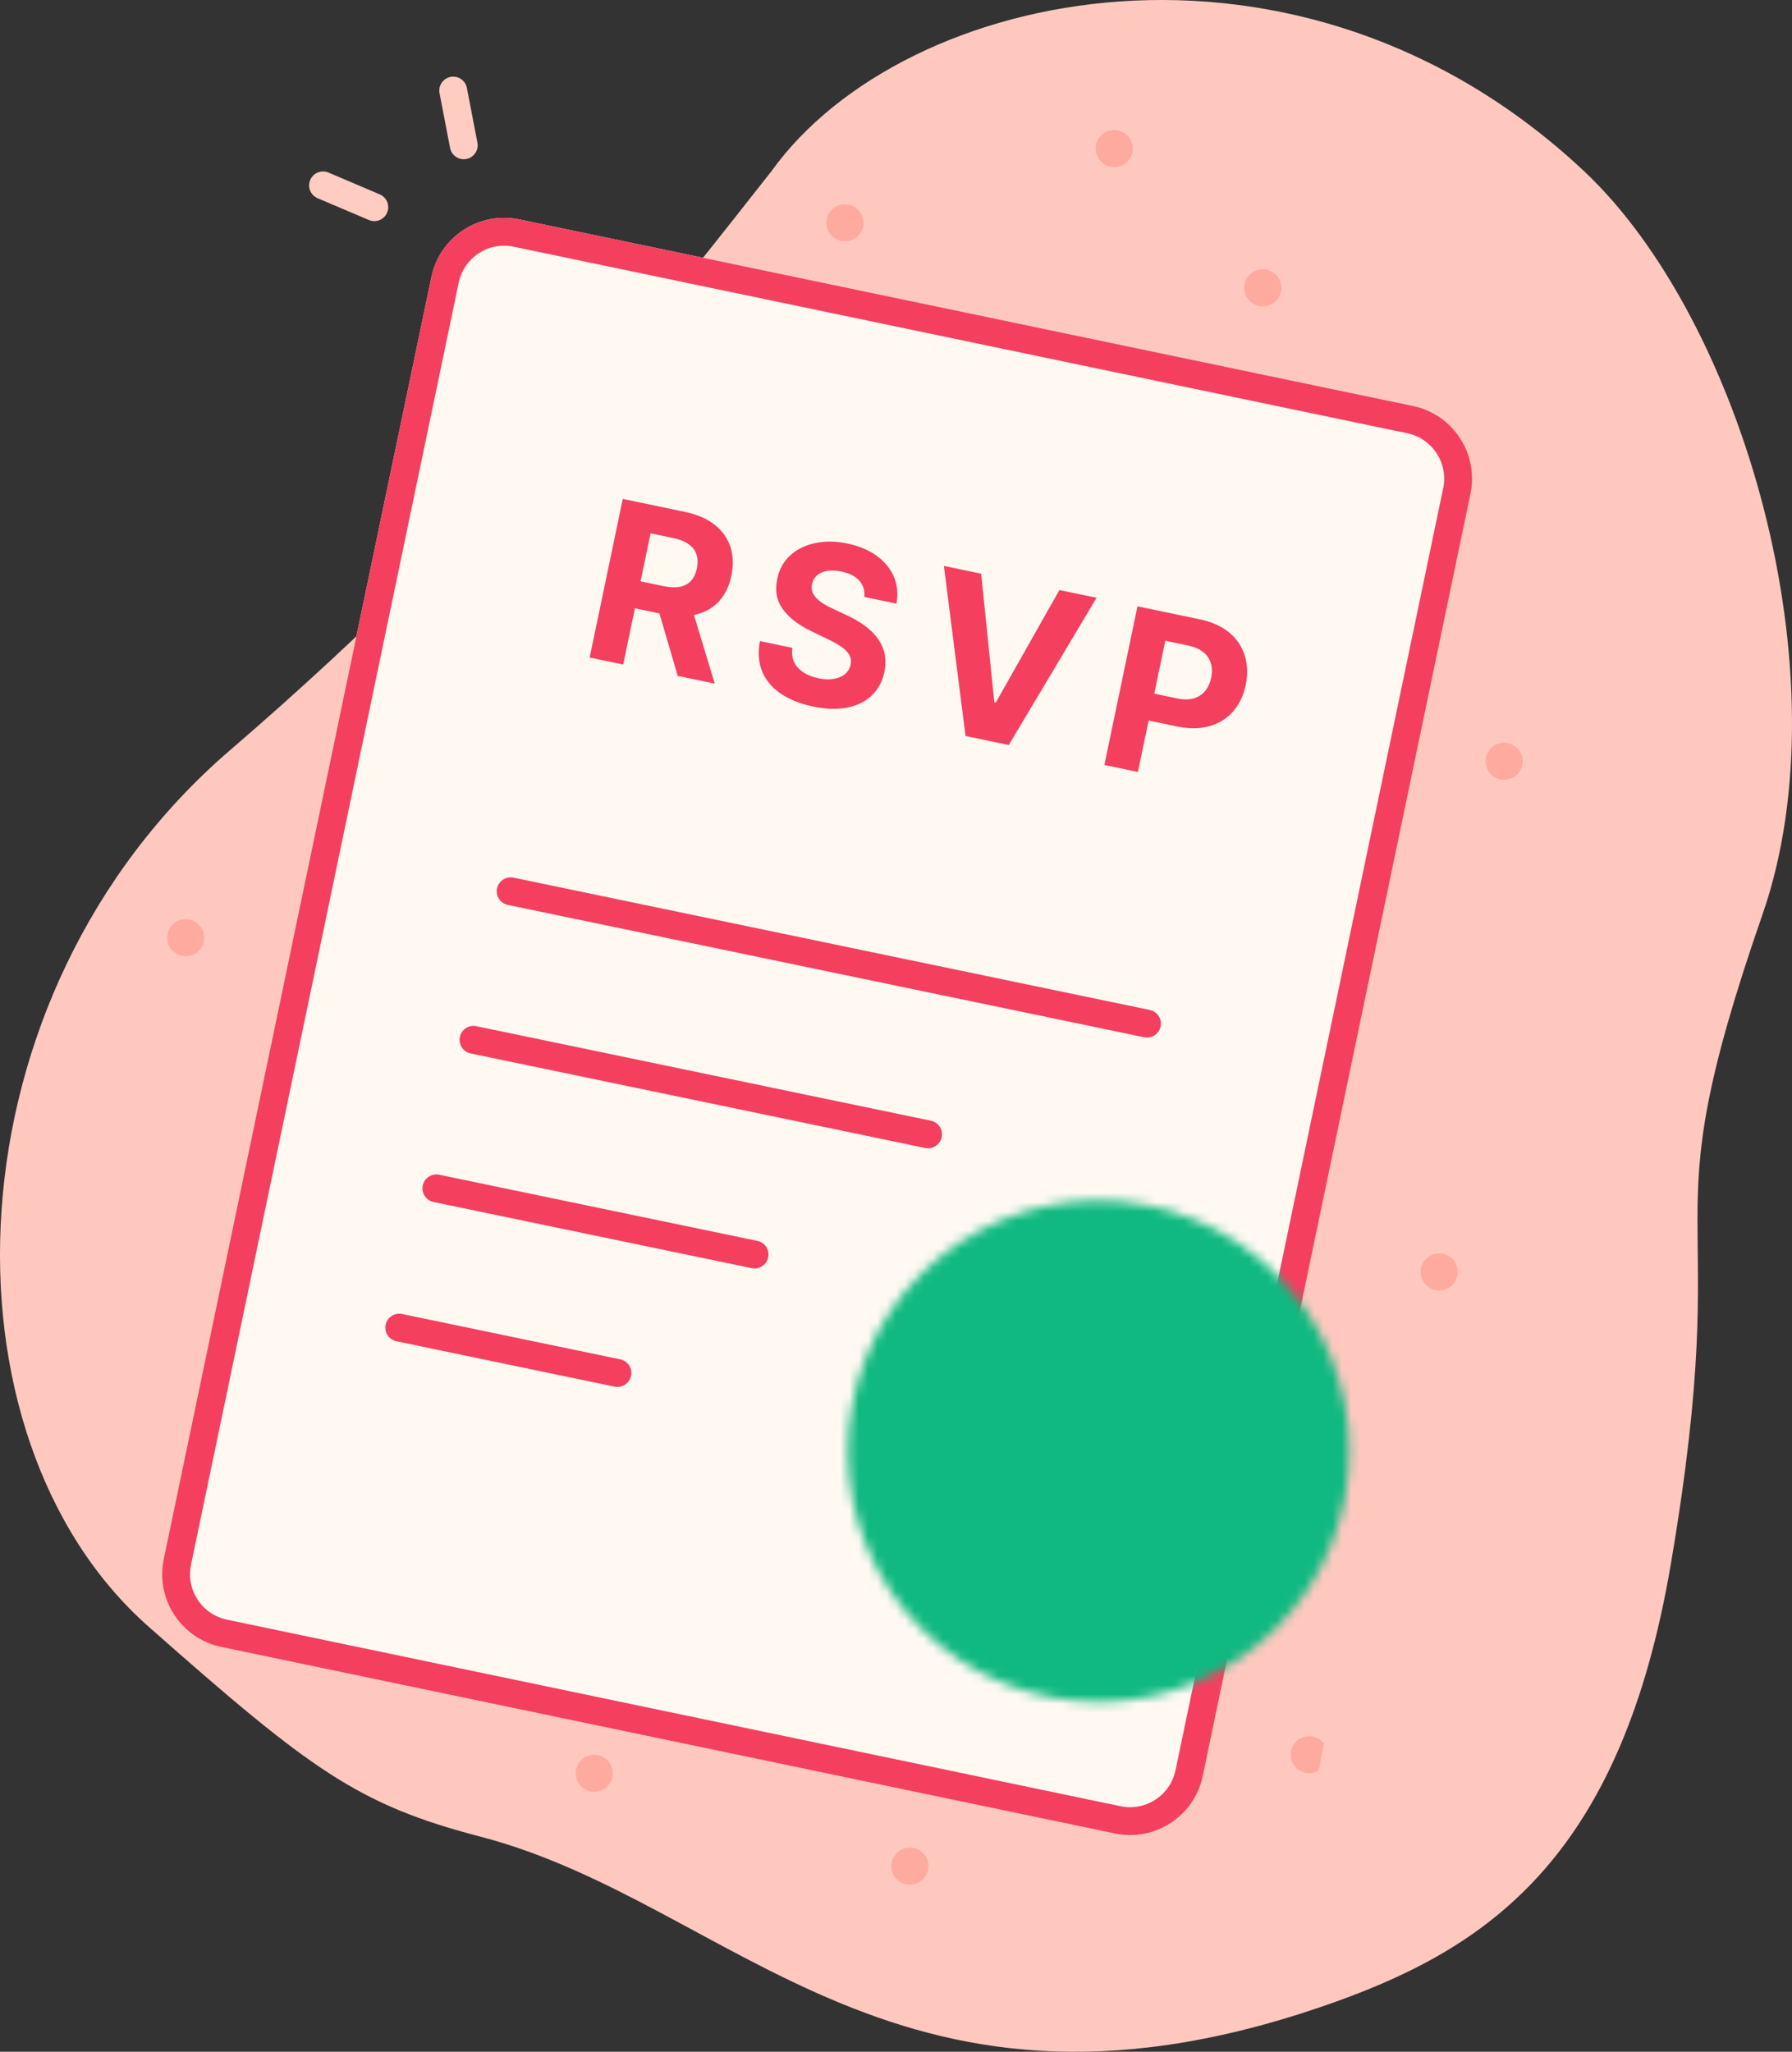
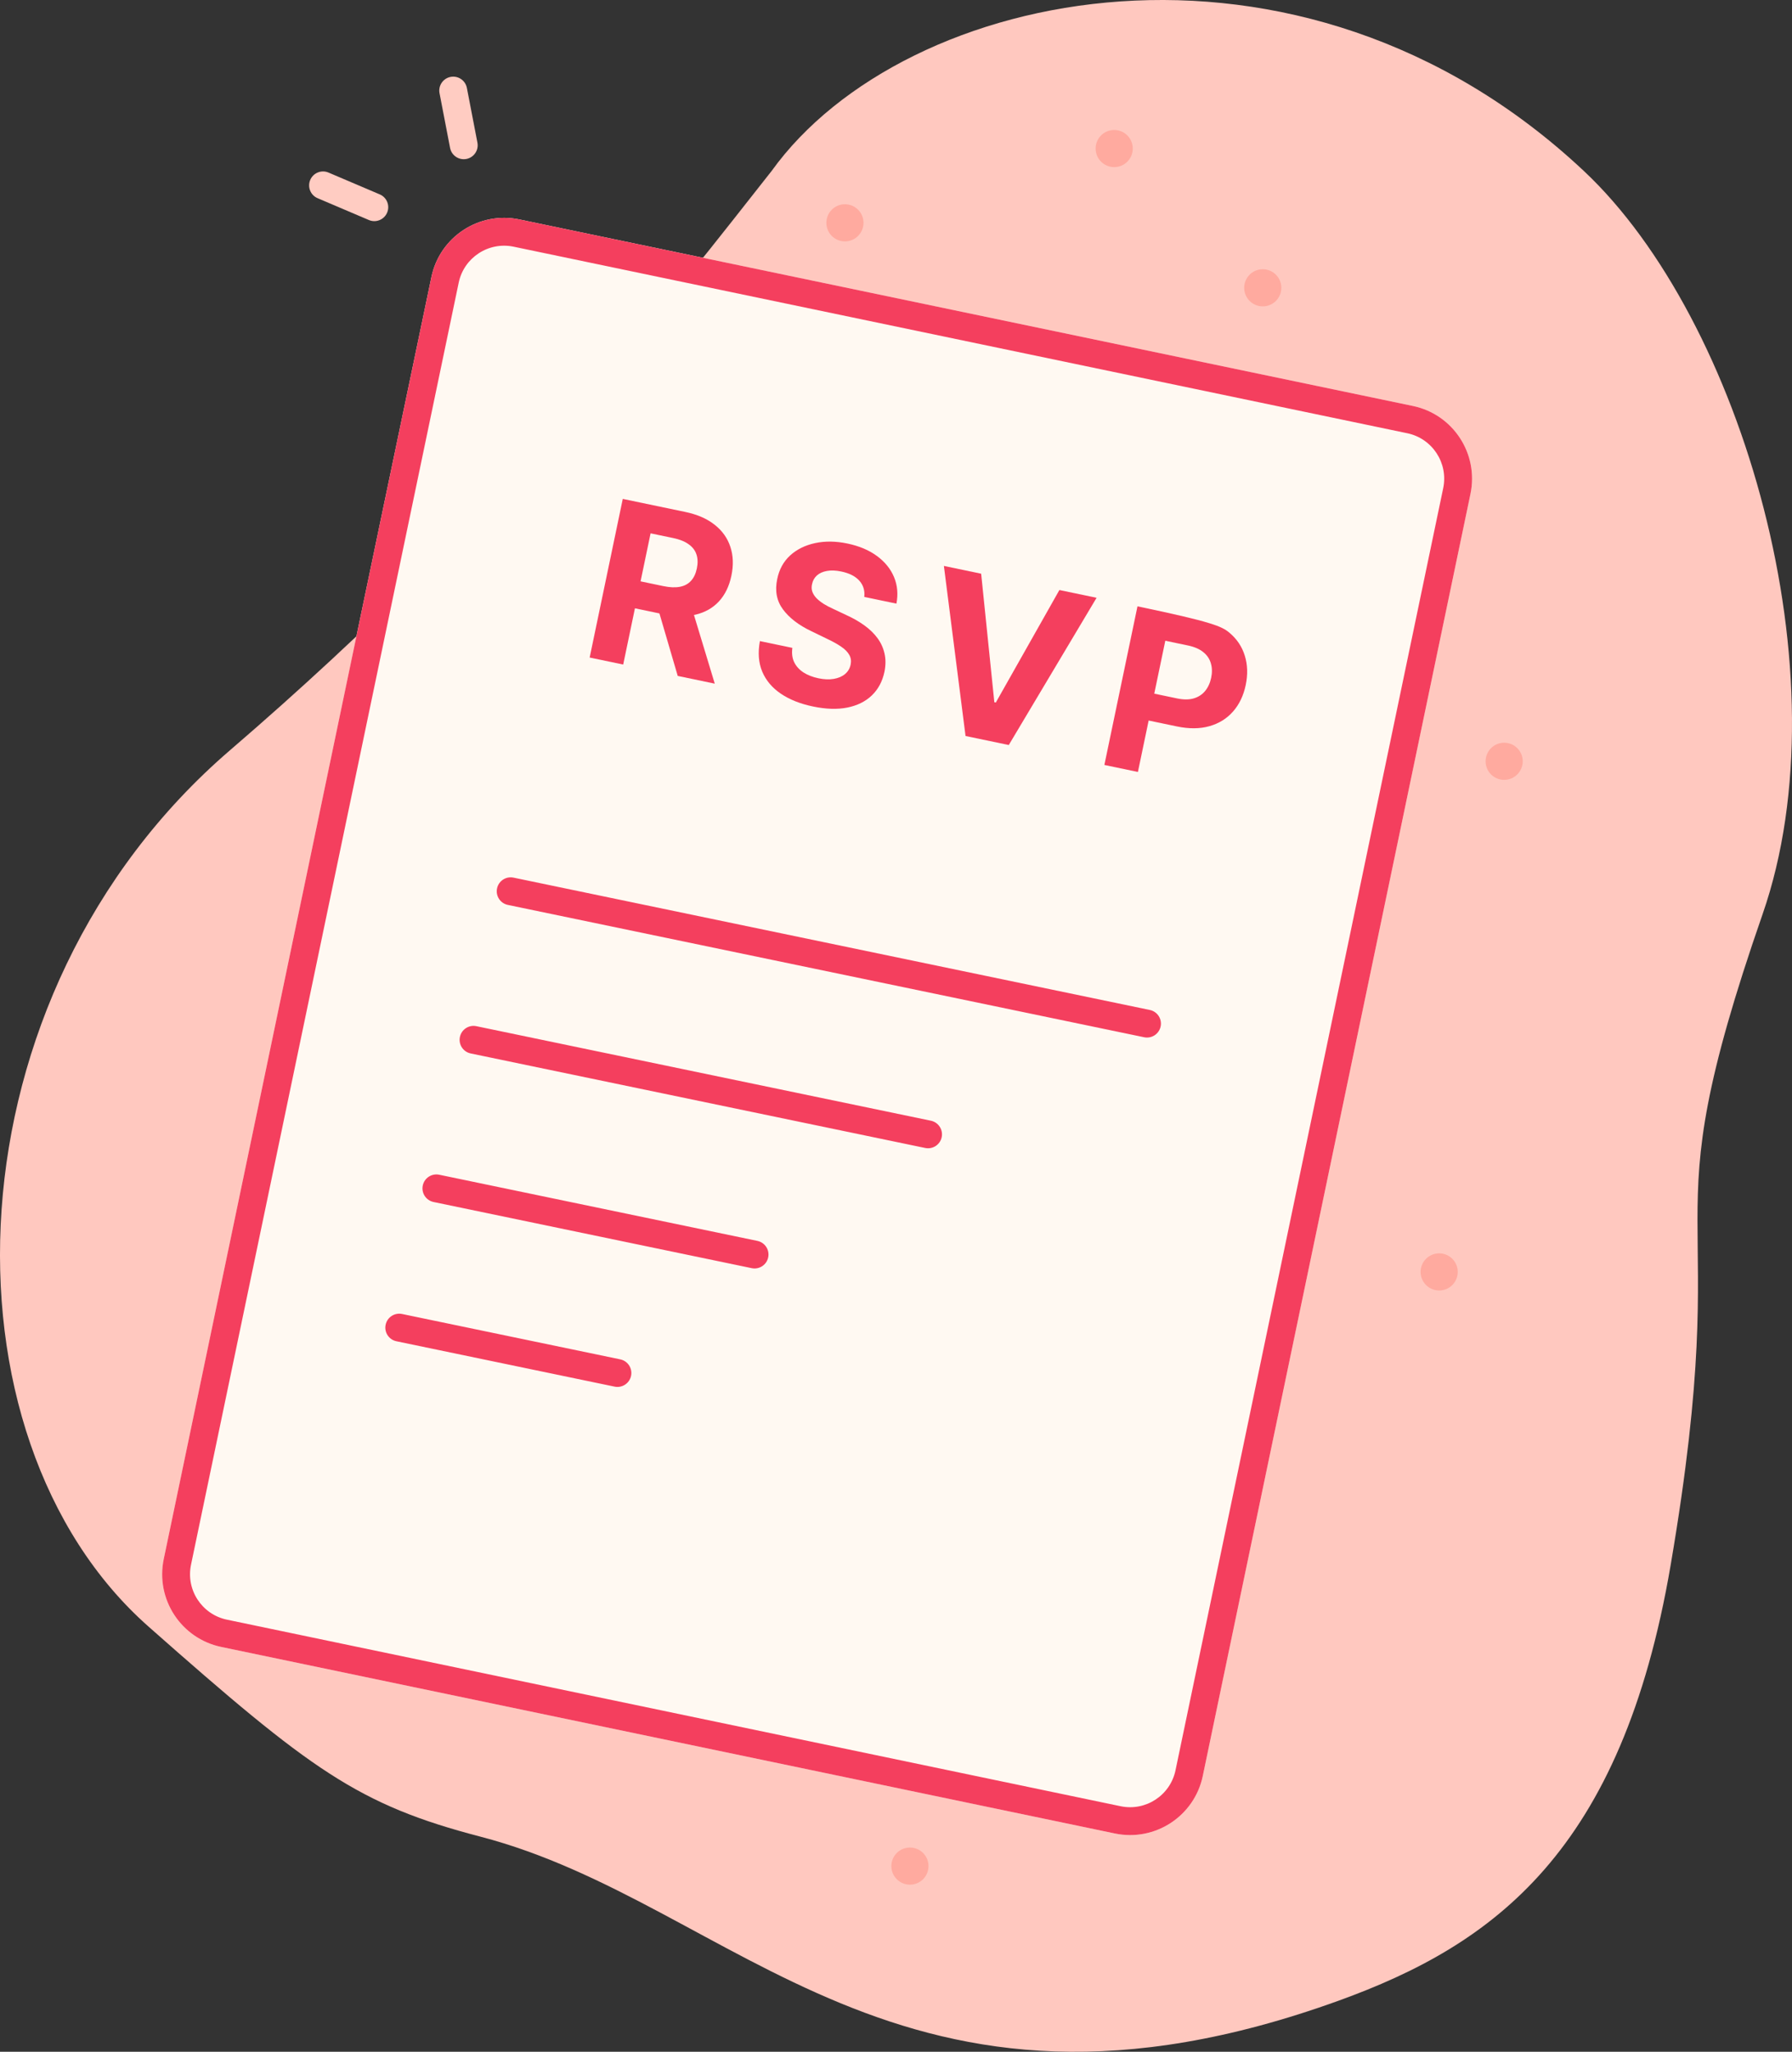
<svg xmlns="http://www.w3.org/2000/svg" width="193" height="221" viewBox="0 0 193 221" fill="none">
  <rect x="0" y="0" width="193" height="221" fill="#333333" stroke="none" />
  <path d="M170.58 18.414C139.875 -10.405 97.41 -1.468 83.106 18.412C72.654 31.66 55.134 54.697 24.79 80.794C-6.018 107.292 -7.119 154.769 15.988 175.196C33.511 190.687 38.544 194.386 51.748 197.83C79.255 205.006 96.86 232.609 144.173 215.496C160.864 209.459 174.663 199.485 179.932 168.57C187.084 126.614 177.182 134.895 189.835 98.46C198.779 72.71 187.635 34.42 170.58 18.414Z" fill="#FFC8BF" />
  <path d="M46.466 29.831C47.369 25.506 51.607 22.732 55.932 23.635L152.176 43.728C156.501 44.631 159.275 48.869 158.372 53.194L129.541 191.292C128.638 195.617 124.4 198.391 120.075 197.488L23.831 177.395C19.506 176.492 16.732 172.254 17.635 167.929L46.466 29.831Z" fill="#FFF9F2" />
  <path fill-rule="evenodd" clip-rule="evenodd" d="M151.563 46.665L55.319 26.572C52.616 26.007 49.967 27.741 49.403 30.444L20.572 168.542C20.008 171.245 21.741 173.894 24.445 174.458L120.688 194.551C123.391 195.116 126.04 193.382 126.604 190.679L155.435 52.581C156 49.878 154.266 47.229 151.563 46.665ZM55.932 23.635C51.607 22.732 47.369 25.506 46.466 29.831L17.635 167.929C16.732 172.254 19.506 176.492 23.831 177.395L120.075 197.488C124.4 198.391 128.638 195.617 129.541 191.292L158.372 53.194C159.275 48.869 156.501 44.631 152.176 43.728L55.932 23.635Z" fill="#F43F5E" />
-   <path d="M118.942 82.395L122.508 65.309L129.249 66.716C130.545 66.987 131.598 67.465 132.407 68.15C133.217 68.83 133.77 69.656 134.066 70.629C134.368 71.598 134.401 72.65 134.165 73.784C133.928 74.919 133.474 75.869 132.803 76.635C132.133 77.4 131.283 77.928 130.253 78.218C129.229 78.509 128.06 78.518 126.748 78.244L122.451 77.347L123.055 74.452L126.768 75.227C127.463 75.372 128.061 75.372 128.561 75.227C129.068 75.077 129.478 74.811 129.79 74.43C130.108 74.043 130.326 73.569 130.444 73.008C130.562 72.44 130.551 71.921 130.412 71.451C130.278 70.977 130.008 70.575 129.601 70.246C129.195 69.912 128.641 69.671 127.94 69.525L125.504 69.016L122.554 83.149L118.942 82.395Z" fill="#F43F5E" />
+   <path d="M118.942 82.395L122.508 65.309C130.545 66.987 131.598 67.465 132.407 68.15C133.217 68.83 133.77 69.656 134.066 70.629C134.368 71.598 134.401 72.65 134.165 73.784C133.928 74.919 133.474 75.869 132.803 76.635C132.133 77.4 131.283 77.928 130.253 78.218C129.229 78.509 128.06 78.518 126.748 78.244L122.451 77.347L123.055 74.452L126.768 75.227C127.463 75.372 128.061 75.372 128.561 75.227C129.068 75.077 129.478 74.811 129.79 74.43C130.108 74.043 130.326 73.569 130.444 73.008C130.562 72.44 130.551 71.921 130.412 71.451C130.278 70.977 130.008 70.575 129.601 70.246C129.195 69.912 128.641 69.671 127.94 69.525L125.504 69.016L122.554 83.149L118.942 82.395Z" fill="#F43F5E" />
  <path d="M105.671 61.795L107.091 75.638L107.25 75.671L114.098 63.553L118.102 64.389L108.646 80.246L103.99 79.275L101.658 60.957L105.671 61.795Z" fill="#F43F5E" />
  <path d="M93.084 64.295C93.157 63.608 92.98 63.026 92.552 62.547C92.123 62.069 91.475 61.739 90.608 61.558C90.018 61.435 89.503 61.415 89.062 61.497C88.622 61.574 88.264 61.734 87.987 61.978C87.715 62.223 87.541 62.529 87.464 62.896C87.389 63.2 87.397 63.48 87.489 63.737C87.586 63.995 87.742 64.234 87.957 64.453C88.174 64.666 88.434 64.869 88.736 65.06C89.04 65.245 89.37 65.418 89.725 65.579L91.183 66.267C91.894 66.589 92.531 66.955 93.096 67.363C93.661 67.771 94.129 68.225 94.501 68.727C94.872 69.228 95.125 69.78 95.261 70.383C95.402 70.987 95.4 71.645 95.257 72.359C95.034 73.403 94.578 74.254 93.889 74.911C93.207 75.564 92.327 75.999 91.249 76.215C90.177 76.426 88.946 76.387 87.556 76.097C86.176 75.809 85.019 75.347 84.084 74.71C83.154 74.075 82.49 73.283 82.09 72.335C81.696 71.382 81.614 70.288 81.843 69.054L85.339 69.783C85.258 70.364 85.322 70.877 85.531 71.321C85.747 71.761 86.079 72.129 86.528 72.426C86.984 72.718 87.523 72.929 88.146 73.059C88.758 73.187 89.308 73.209 89.795 73.125C90.288 73.042 90.693 72.868 91.01 72.604C91.326 72.339 91.527 72.001 91.613 71.589C91.694 71.205 91.647 70.859 91.473 70.55C91.305 70.242 91.024 69.951 90.628 69.677C90.238 69.404 89.747 69.128 89.156 68.847L87.393 67.992C86.025 67.341 85.002 66.555 84.324 65.636C83.645 64.717 83.44 63.626 83.709 62.365C83.92 61.329 84.384 60.483 85.101 59.826C85.824 59.17 86.721 58.727 87.79 58.498C88.859 58.268 90.017 58.283 91.263 58.544C92.531 58.808 93.593 59.256 94.448 59.887C95.308 60.52 95.922 61.278 96.289 62.161C96.656 63.044 96.742 63.997 96.546 65.018L93.084 64.295Z" fill="#F43F5E" />
  <path d="M63.507 70.825L67.073 53.738L73.814 55.145C75.105 55.415 76.158 55.875 76.974 56.527C77.796 57.175 78.359 57.969 78.662 58.908C78.972 59.844 79.009 60.876 78.773 62.005C78.536 63.14 78.088 64.065 77.428 64.78C76.769 65.49 75.93 65.965 74.91 66.205C73.896 66.446 72.733 66.43 71.42 66.156L66.907 65.213L67.513 62.31L71.442 63.13C72.132 63.274 72.725 63.299 73.22 63.205C73.716 63.111 74.114 62.899 74.416 62.567C74.723 62.236 74.935 61.79 75.052 61.228C75.171 60.661 75.156 60.159 75.01 59.722C74.868 59.286 74.588 58.92 74.168 58.623C73.755 58.322 73.201 58.099 72.505 57.954L70.069 57.446L67.119 71.579L63.507 70.825ZM74.357 64.975L76.981 73.637L72.993 72.805L70.461 64.162L74.357 64.975Z" fill="#F43F5E" />
  <path fill-rule="evenodd" clip-rule="evenodd" d="M53.532 95.695C53.7 94.884 54.494 94.363 55.306 94.531L123.839 108.786C124.65 108.955 125.17 109.749 125.002 110.56C124.833 111.372 124.039 111.892 123.228 111.724L54.695 97.469C53.883 97.3 53.363 96.506 53.532 95.695Z" fill="#F43F5E" />
  <path fill-rule="evenodd" clip-rule="evenodd" d="M49.532 111.695C49.7 110.884 50.494 110.363 51.306 110.532L100.258 120.714C101.069 120.882 101.59 121.677 101.421 122.488C101.252 123.299 100.458 123.819 99.647 123.651L50.695 113.469C49.883 113.3 49.363 112.506 49.532 111.695Z" fill="#F43F5E" />
  <path fill-rule="evenodd" clip-rule="evenodd" d="M45.532 127.695C45.7 126.884 46.494 126.363 47.306 126.532L81.572 133.659C82.383 133.828 82.904 134.622 82.735 135.433C82.567 136.244 81.772 136.765 80.961 136.596L46.695 129.469C45.883 129.3 45.363 128.506 45.532 127.695Z" fill="#F43F5E" />
  <path fill-rule="evenodd" clip-rule="evenodd" d="M41.532 142.695C41.7 141.884 42.494 141.363 43.306 141.532L66.803 146.419C67.614 146.588 68.134 147.382 67.966 148.193C67.797 149.004 67.003 149.525 66.192 149.356L42.695 144.469C41.883 144.3 41.363 143.506 41.532 142.695Z" fill="#F43F5E" />
  <g clip-path="url(#clip0_374_10612)">
    <mask id="mask0_374_10612" style="mask-type:luminance" maskUnits="userSpaceOnUse" x="91" y="129" width="55" height="55">
      <path d="M113.541 180.852C116.763 181.482 120.079 181.47 123.296 180.815C126.514 180.16 129.571 178.876 132.291 177.037C135.015 175.204 137.351 172.851 139.163 170.113C140.976 167.375 142.229 164.305 142.852 161.081C143.482 157.859 143.47 154.543 142.815 151.326C142.16 148.108 140.876 145.051 139.037 142.331C137.204 139.607 134.851 137.271 132.113 135.459C129.375 133.646 126.305 132.393 123.081 131.77C119.859 131.14 116.543 131.152 113.326 131.807C110.108 132.462 107.051 133.746 104.331 135.585C101.607 137.418 99.271 139.771 97.459 142.509C95.646 145.247 94.393 148.317 93.77 151.541C93.14 154.763 93.152 158.079 93.807 161.296C94.462 164.514 95.746 167.571 97.585 170.291C99.418 173.015 101.771 175.351 104.509 177.163C107.247 178.976 110.317 180.229 113.541 180.852Z" fill="white" />
      <path fill-rule="evenodd" clip-rule="evenodd" d="M112.927 129.847C116.402 129.14 119.983 129.127 123.463 129.807C126.945 130.48 130.26 131.834 133.217 133.791C136.174 135.748 138.715 138.27 140.695 141.213C142.681 144.15 144.068 147.452 144.775 150.927C145.482 154.402 145.496 157.983 144.815 161.463C144.142 164.945 142.788 168.26 140.831 171.217C138.874 174.174 136.351 176.715 133.409 178.695C130.471 180.681 127.17 182.068 123.695 182.775C120.22 183.482 116.64 183.496 113.159 182.815C109.677 182.142 106.363 180.788 103.405 178.831C100.448 176.874 97.907 174.351 95.927 171.409C93.941 168.471 92.554 165.17 91.847 161.695C91.14 158.22 91.126 154.64 91.807 151.159C92.48 147.677 93.834 144.363 95.791 141.405C97.749 138.448 100.271 135.907 103.213 133.927C106.151 131.941 109.452 130.554 112.927 129.847ZM122.697 133.733C119.733 133.153 116.684 133.165 113.724 133.767C110.765 134.369 107.954 135.55 105.452 137.242L105.448 137.245C102.942 138.931 100.794 141.095 99.127 143.613C97.46 146.132 96.307 148.955 95.734 151.92L95.733 151.925C95.153 154.889 95.165 157.938 95.767 160.898C96.369 163.857 97.55 166.669 99.242 169.17L99.245 169.174C100.931 171.68 103.095 173.829 105.613 175.496C108.132 177.162 110.955 178.315 113.92 178.888L113.925 178.889C116.889 179.469 119.938 179.457 122.898 178.855C125.857 178.253 128.669 177.072 131.17 175.38L131.174 175.377C133.68 173.692 135.829 171.527 137.496 169.009C139.163 166.49 140.315 163.667 140.888 160.702L140.889 160.697C141.469 157.733 141.457 154.684 140.855 151.724C140.253 148.765 139.072 145.954 137.38 143.452L137.377 143.448C135.692 140.942 133.527 138.794 131.009 137.127C128.491 135.46 125.667 134.307 122.702 133.734L122.697 133.733Z" fill="white" />
      <path fill-rule="evenodd" clip-rule="evenodd" d="M133.671 150.216C134.288 151.132 134.047 152.375 133.131 152.992L115.544 164.855C114.629 165.472 113.386 165.231 112.768 164.315L106.837 155.522C106.219 154.606 106.461 153.363 107.376 152.745C108.292 152.128 109.535 152.369 110.153 153.285L114.966 160.42L130.894 149.676C131.81 149.059 133.053 149.3 133.671 150.216Z" fill="black" />
    </mask>
    <g mask="url(#mask0_374_10612)">
      <path d="M94.586 121.138L153.484 132.587L142.036 191.484L83.138 180.036L94.586 121.138Z" fill="#10B981" />
    </g>
-     <path d="M143 189C143 190.105 142.105 191 141 191C139.895 191 139 190.105 139 189C139 187.895 139.895 187 141 187C142.105 187 143 187.895 143 189Z" fill="#FFAA9F" />
  </g>
  <path d="M100 201C100 202.105 99.105 203 98 203C96.895 203 96 202.105 96 201C96 199.895 96.895 199 98 199C99.105 199 100 199.895 100 201Z" fill="#FFAA9F" />
-   <path d="M66 191C66 192.105 65.105 193 64 193C62.895 193 62 192.105 62 191C62 189.895 62.895 189 64 189C65.105 189 66 189.895 66 191Z" fill="#FFAA9F" />
-   <path d="M22 101C22 102.105 21.105 103 20 103C18.895 103 18 102.105 18 101C18 99.895 18.895 99 20 99C21.105 99 22 99.895 22 101Z" fill="#FFAA9F" />
  <path d="M122 16C122 17.105 121.105 18 120 18C118.895 18 118 17.105 118 16C118 14.895 118.895 14 120 14C121.105 14 122 14.895 122 16Z" fill="#FFAA9F" />
  <path d="M138 31C138 32.105 137.105 33 136 33C134.895 33 134 32.105 134 31C134 29.895 134.895 29 136 29C137.105 29 138 29.895 138 31Z" fill="#FFAA9F" />
  <path d="M93 24C93 25.105 92.105 26 91 26C89.895 26 89 25.105 89 24C89 22.895 89.895 22 91 22C92.105 22 93 22.895 93 24Z" fill="#FFAA9F" />
  <path d="M164 82C164 83.105 163.105 84 162 84C160.895 84 160 83.105 160 82C160 80.895 160.895 80 162 80C163.105 80 164 80.895 164 82Z" fill="#FFAA9F" />
  <path d="M157 137C157 138.105 156.105 139 155 139C153.895 139 153 138.105 153 137C153 135.895 153.895 135 155 135C156.105 135 157 135.895 157 137Z" fill="#FFAA9F" />
  <path fill-rule="evenodd" clip-rule="evenodd" d="M50.23 17.122C49.416 17.278 48.63 16.746 48.473 15.932L47.338 10.041C47.181 9.227 47.714 8.441 48.527 8.284C49.341 8.127 50.127 8.66 50.284 9.473L51.419 15.365C51.576 16.178 51.043 16.965 50.23 17.122Z" fill="#FFCCC2" />
  <path fill-rule="evenodd" clip-rule="evenodd" d="M41.693 22.905C41.369 23.668 40.488 24.023 39.725 23.698L34.205 21.347C33.443 21.023 33.088 20.142 33.413 19.38C33.737 18.617 34.618 18.263 35.38 18.587L40.901 20.938C41.663 21.262 42.018 22.143 41.693 22.905Z" fill="#FFCCC2" />
  <defs>
    <clipPath id="clip0_374_10612">
-       <rect width="60" height="60" fill="white" transform="translate(94.449 121) rotate(11)" />
-     </clipPath>
+       </clipPath>
  </defs>
</svg>